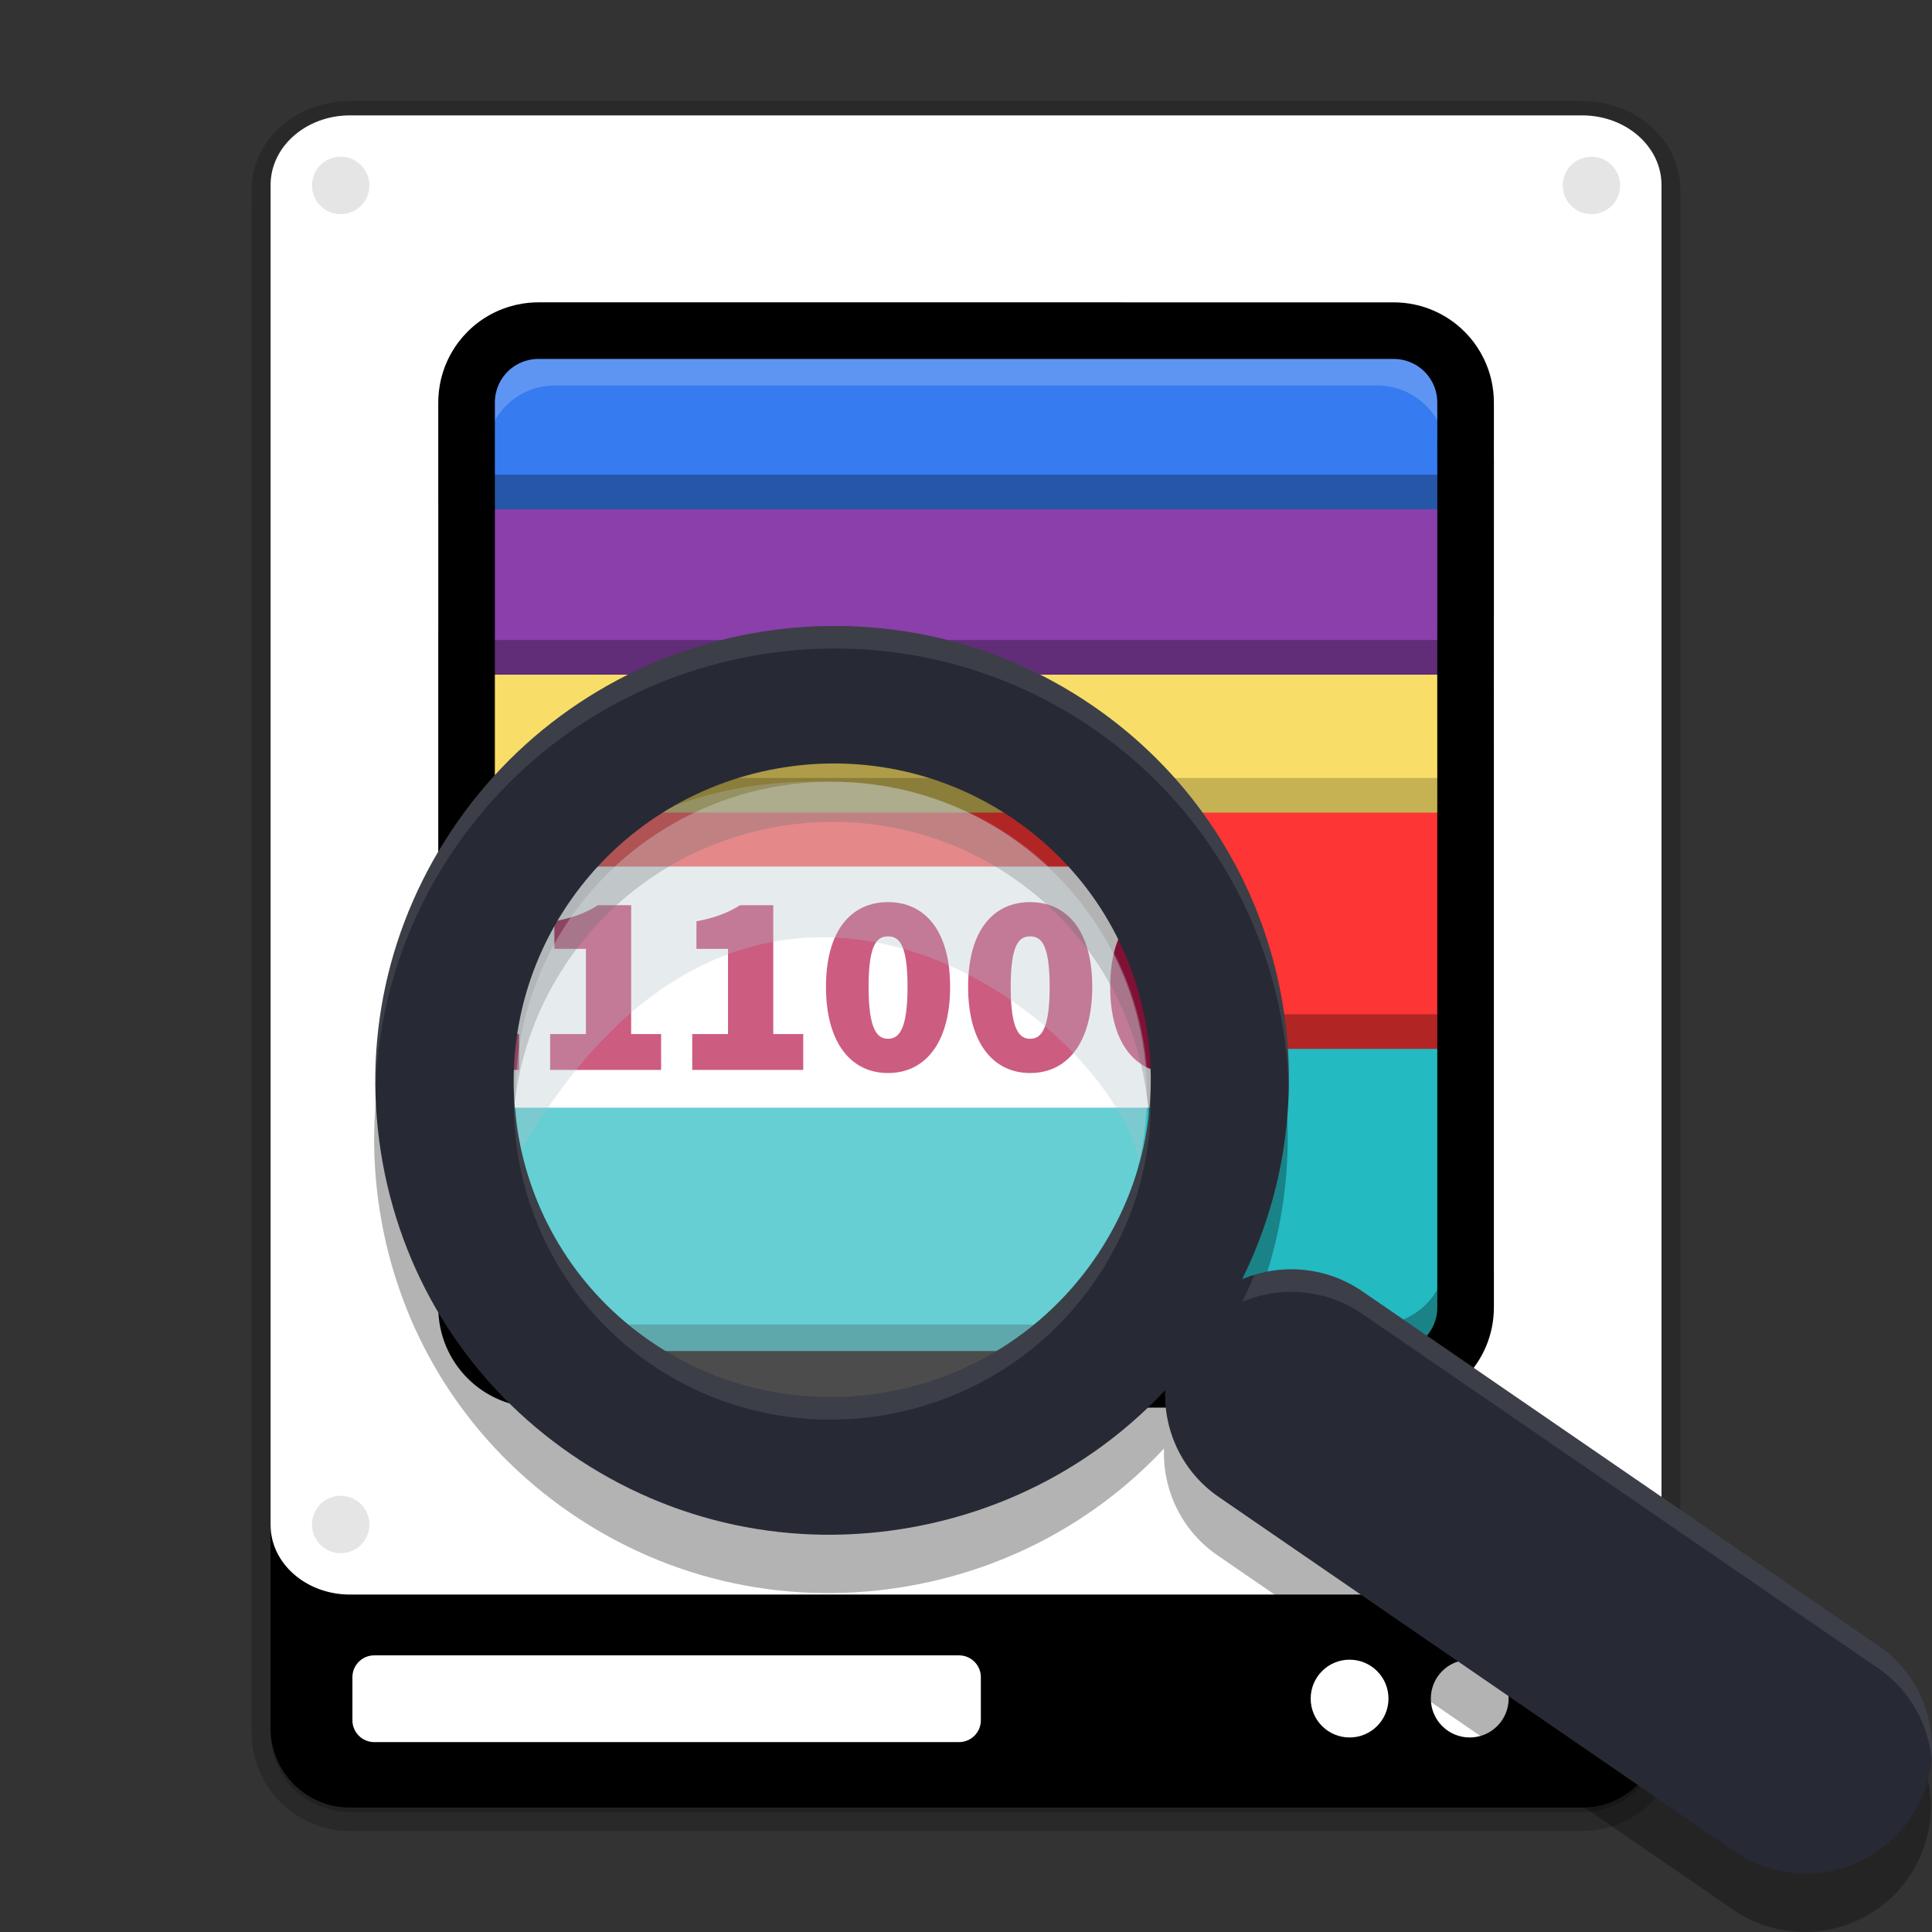
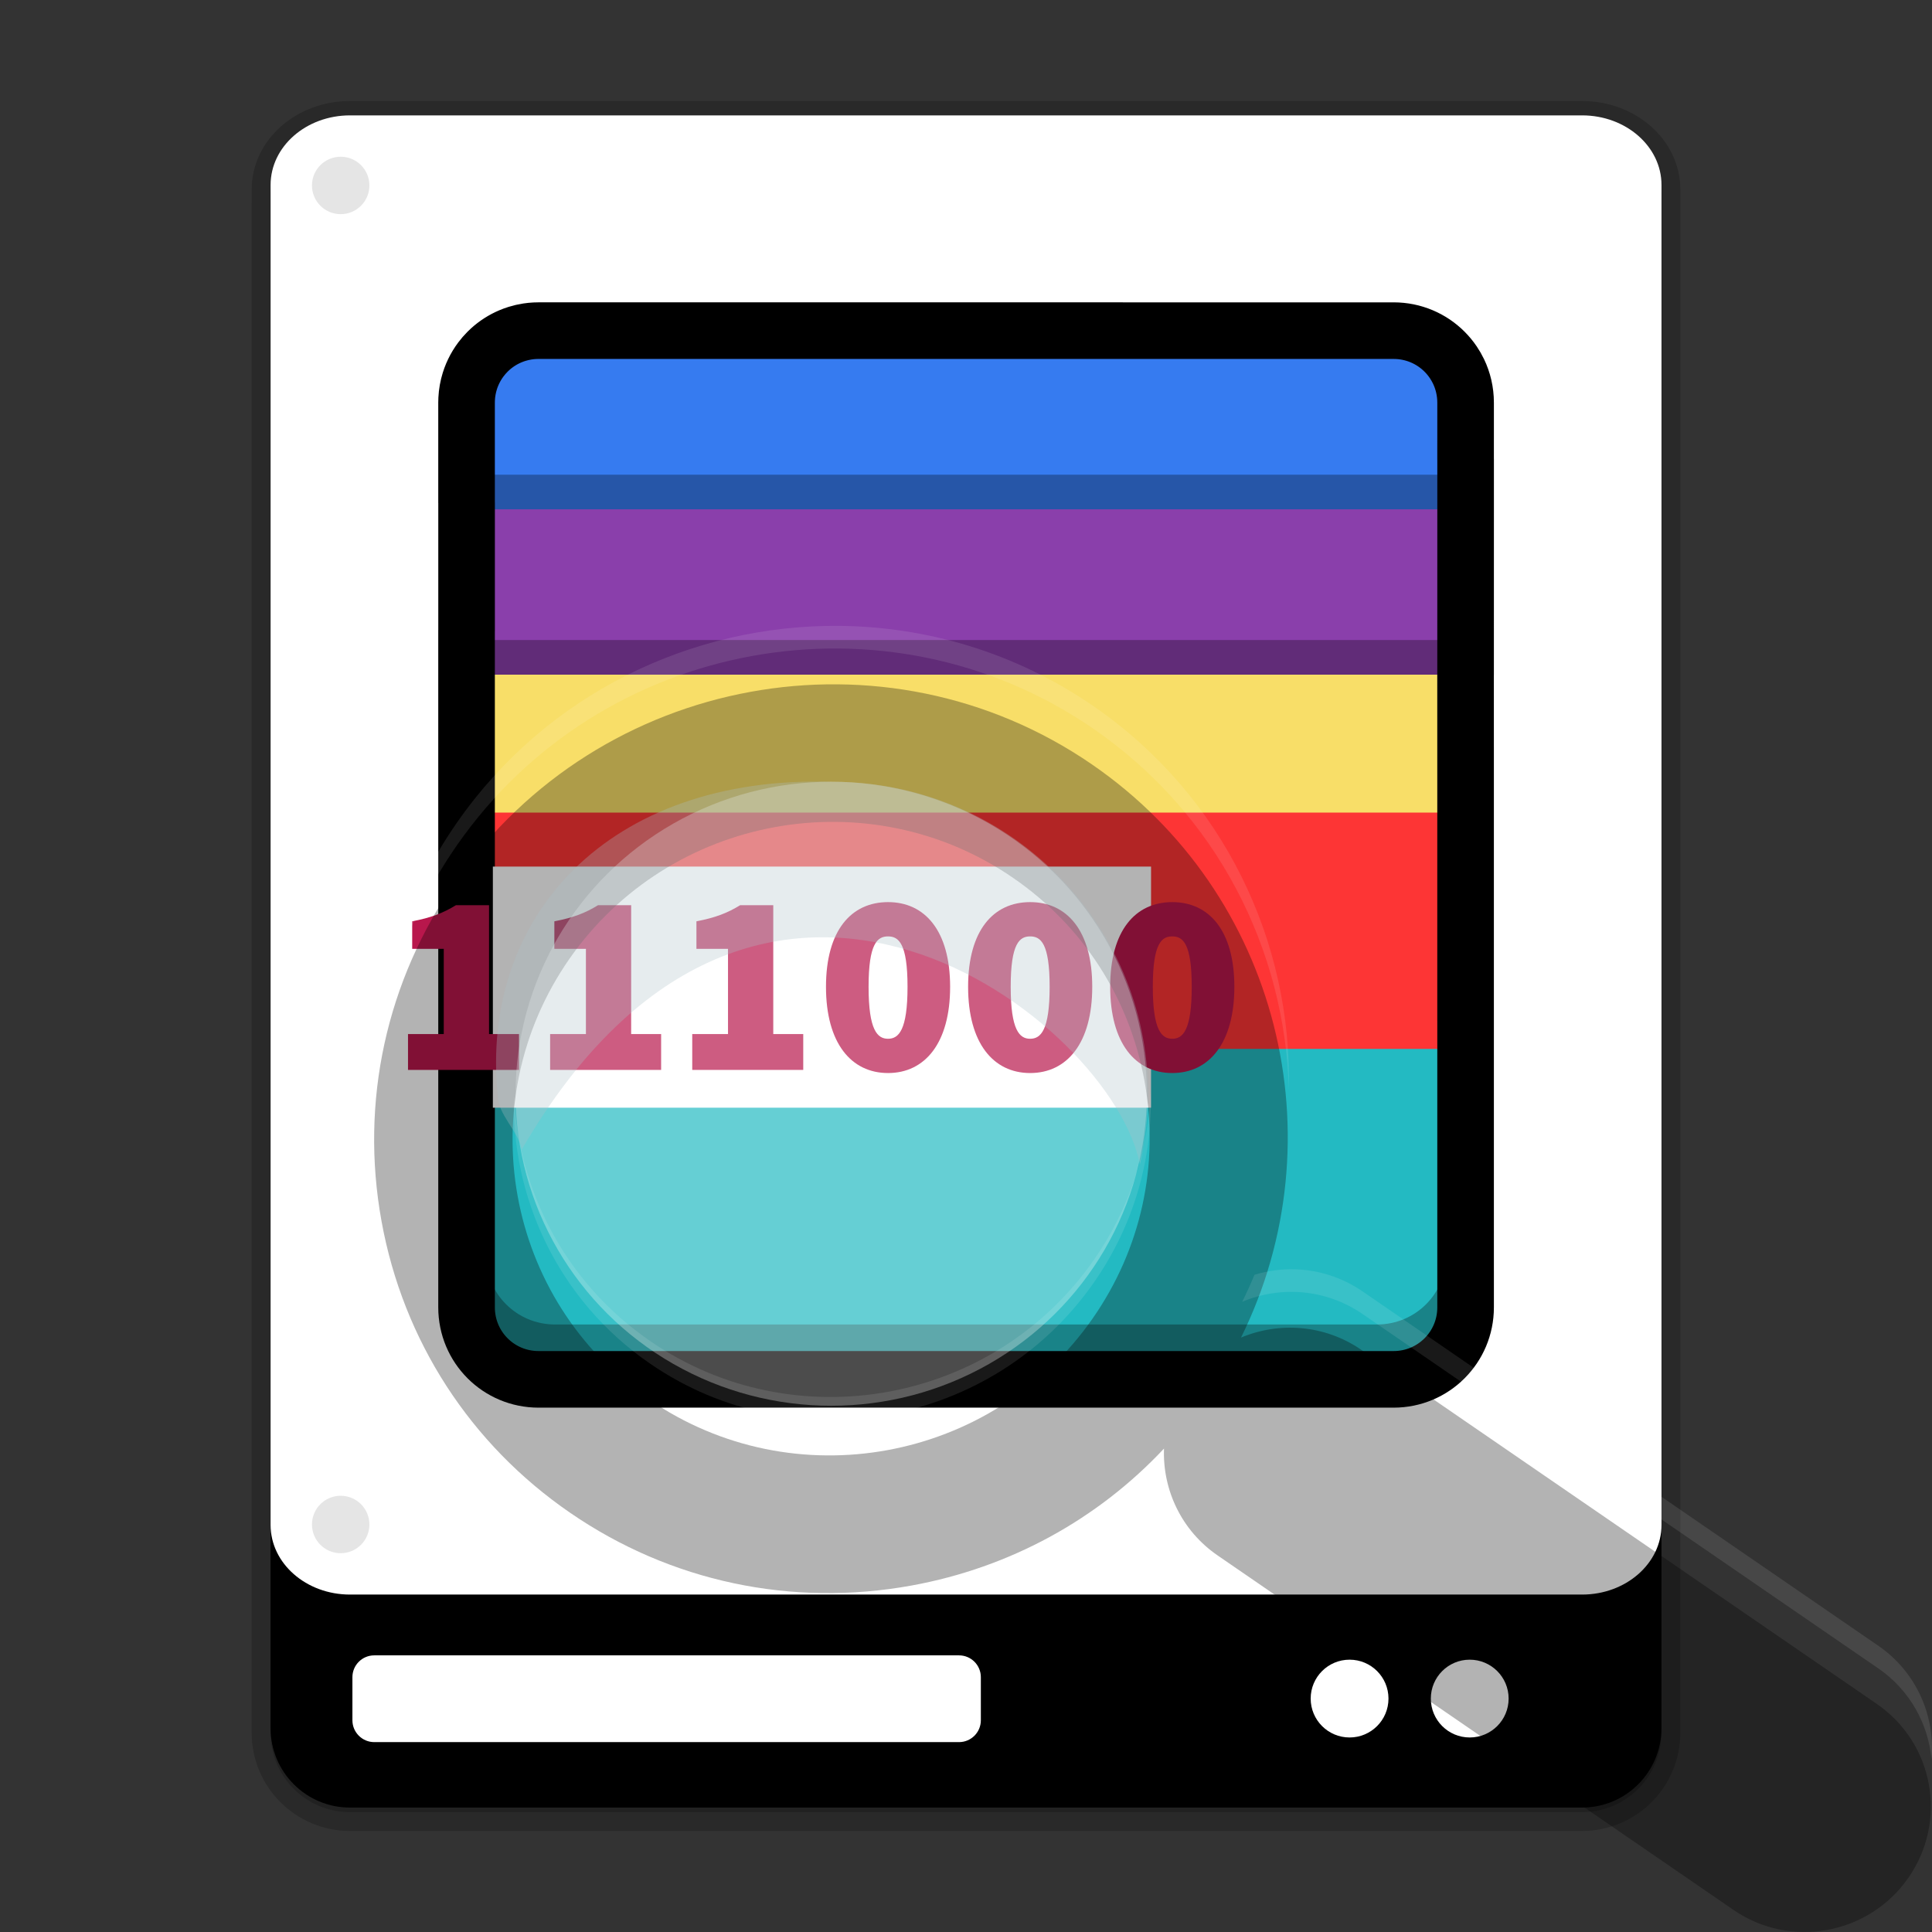
<svg xmlns="http://www.w3.org/2000/svg" xmlns:xlink="http://www.w3.org/1999/xlink" width="512" height="512" version="1.1" viewBox="0 0 384 384">
  <rect x="0" y="0" width="384" height="384" fill="#333333" stroke="none" />
  <defs>
    <filter id="a" x="0%" y="0%" width="100%" height="100%">
      <feColorMatrix in="SourceGraphic" values="0 0 0 0 1 0 0 0 0 1 0 0 0 0 1 0 0 0 1 0" />
    </filter>
    <mask id="n">
      <g filter="url(#a)">
        <rect width="384" height="384" fill-opacity=".102" />
      </g>
    </mask>
    <clipPath id="u">
      <rect width="384" height="384" />
    </clipPath>
    <g id="y" clip-path="url(#u)">
      <path transform="scale(.75)" d="m98.391 49.75c0 4.479-3.63 8.109-8.109 8.109s-8.109-3.63-8.109-8.109 3.63-8.109 8.109-8.109 8.109 3.63 8.109 8.109zm0 0" stroke="#fff" stroke-linecap="round" stroke-linejoin="round" stroke-width=".997" />
    </g>
    <mask id="o">
      <g filter="url(#a)">
        <rect width="384" height="384" fill-opacity=".102" />
      </g>
    </mask>
    <clipPath id="t">
      <rect width="384" height="384" />
    </clipPath>
    <g id="v" clip-path="url(#t)">
-       <path transform="scale(.75)" d="m429.85 49.75c0 4.479-3.63 8.109-8.109 8.109-4.474 0-8.104-3.63-8.104-8.109s3.63-8.109 8.104-8.109c4.479 0 8.109 3.63 8.109 8.109zm0 0" stroke="#fff" stroke-linecap="round" stroke-linejoin="round" stroke-width=".997" />
-     </g>
+       </g>
    <mask id="p">
      <g filter="url(#a)">
        <rect width="384" height="384" fill-opacity=".102" />
      </g>
    </mask>
    <clipPath id="s">
      <rect width="384" height="384" />
    </clipPath>
    <g id="w" clip-path="url(#s)">
      <path transform="scale(.75)" d="m98.391 404.61c0 4.479-3.63 8.109-8.109 8.109s-8.109-3.63-8.109-8.109 3.63-8.109 8.109-8.109 8.109 3.63 8.109 8.109zm0 0" stroke="#fff" stroke-linecap="round" stroke-linejoin="round" stroke-width=".997" />
    </g>
    <mask id="q">
      <g filter="url(#a)">
        <rect width="384" height="384" fill-opacity=".102" />
      </g>
    </mask>
    <clipPath id="r">
-       <rect width="384" height="384" />
-     </clipPath>
+       </clipPath>
    <g id="x" clip-path="url(#r)">
      <path transform="scale(.75)" d="m429.85 404.61c0 4.479-3.63 8.109-8.109 8.109-4.474 0-8.104-3.63-8.104-8.109s3.63-8.109 8.104-8.109c4.479 0 8.109 3.63 8.109 8.109zm0 0" stroke="#fff" stroke-linecap="round" stroke-linejoin="round" stroke-width=".997" />
    </g>
    <clipPath>
      <rect width="384" height="384" />
    </clipPath>
    <clipPath>
      <rect width="384" height="384" />
    </clipPath>
    <clipPath>
      <rect width="384" height="384" />
    </clipPath>
    <clipPath>
      <rect width="384" height="384" />
    </clipPath>
  </defs>
  <g transform="translate(.002 -.454)">
    <path d="m69.555 24.285c-8.715 0-15.781 6.191-15.781 13.828v2.616c-0.001 0.077-0.006 0.154-0.006 0.231v303.88c0 8.715 7.066 15.782 15.781 15.782h244.89c8.715 0 15.781-7.067 15.781-15.782v-40.131c2e-3 -0.085 7e-3 -0.169 7e-3 -0.255v-266.34c0-7.637-7.066-13.828-15.781-13.828z" opacity=".2" stroke="#000" stroke-width="7.5" />
    <path d="m69.555 24.285h244.89c8.715 0 15.781 7.066 15.781 15.777v303.88c0 8.715-7.066 15.781-15.781 15.781h-244.89c-8.715 0-15.781-7.066-15.781-15.781v-303.88c0-8.711 7.066-15.777 15.781-15.777z" />
    <g fill="#fff">
      <path d="m74.383 329.47h116.23c2.394 0 4.336 1.941 4.336 4.336v8.566c0 2.394-1.941 4.34-4.336 4.34h-116.23c-2.398 0-4.34-1.945-4.34-4.34v-8.566c0-2.394 1.941-4.336 4.34-4.336z" />
      <path d="m69.562 23.387h244.89c8.715 0 15.781 6.191 15.781 13.828v266.34c0 7.641-7.066 13.832-15.781 13.832h-244.89c-8.715 0-15.781-6.191-15.781-13.832v-266.34c0-7.637 7.066-13.828 15.781-13.828z" />
      <path d="m275.97 338.06c0 4.269-3.461 7.731-7.731 7.731-4.273 0-7.734-3.461-7.734-7.731s3.461-7.731 7.734-7.731c4.269 0 7.731 3.461 7.731 7.731z" />
      <path d="m299.85 338.06c0 4.269-3.465 7.731-7.734 7.731s-7.731-3.461-7.731-7.731 3.461-7.731 7.731-7.731 7.734 3.461 7.734 7.731z" />
    </g>
    <use width="100%" height="100%" mask="url(#n)" xlink:href="#y" />
    <use width="100%" height="100%" mask="url(#o)" xlink:href="#v" />
    <use width="100%" height="100%" mask="url(#p)" xlink:href="#w" />
    <use width="100%" height="100%" mask="url(#q)" xlink:href="#x" />
  </g>
  <path d="m287.46 102.6h-190.9v-19.105c0-7.62 6.135-13.755 13.755-13.755h163.39c7.62 0 13.755 6.135 13.755 13.755z" fill="#367bf0" stroke-width=".816" />
  <path d="m287.46 128.59h-189.38c-0.518 0-1.008-0.097-1.511-0.152v-34.09h190.9z" opacity=".3" stroke-width=".816" />
  <path d="m287.46 135.47h-189.38c-0.518 0-1.008-0.097-1.511-0.152v-34.09h190.9z" fill="#8a3fab" stroke-width=".816" />
  <path d="m287.46 156.01h-190.9v-28.949c0.503 0.055 0.993 0.152 1.511 0.152h189.38z" opacity=".3" stroke-width=".816" />
  <path d="m287.46 162.89h-190.9v-28.949c0.503 0.055 0.993 0.152 1.511 0.152h189.38z" fill="#f8de68" stroke-width=".816" />
-   <path d="m287.46 202.96h-190.9v-48.329h190.9z" opacity=".2" stroke-width=".816" />
+   <path d="m287.46 202.96h-190.9h190.9z" opacity=".2" stroke-width=".816" />
  <path d="m287.46 209.84h-190.9v-48.329h190.9z" fill="#fd3535" stroke-width=".816" />
-   <path d="m110.32 263.25c-7.62 0-13.755-6.135-13.755-13.755v-47.904h190.9v47.904c0 7.62-6.135 13.755-13.755 13.755z" opacity=".3" stroke-width=".816" />
  <path d="m110.32 270.13c-7.62 0-13.755-6.135-13.755-13.755v-47.904h190.9v47.904c0 7.62-6.135 13.755-13.755 13.755z" fill="#23bac2" stroke-width=".816" />
  <path d="m96.563 249.5v6.878c0 7.62 6.135 13.755 13.755 13.755h163.39c7.62 0 13.755-6.135 13.755-13.755v-6.878c0 7.62-6.135 13.755-13.755 13.755h-163.39c-7.62 0-13.755-6.135-13.755-13.755z" opacity=".3" stroke-width=".816" />
-   <path d="m110.32 69.74c-7.62 0-13.755 6.135-13.755 13.755v6.878c0-7.62 6.135-13.755 13.755-13.755h163.39c7.62 0 13.755 6.135 13.755 13.755v-6.878c0-7.62-6.135-13.755-13.755-13.755z" fill="#fff" opacity=".2" stroke-width=".816" />
  <path d="m107.04 65.717c-0.495 0-0.985 0.025-1.467 0.073-0.241 0.024-0.48 0.055-0.717 0.091-0.712 0.108-1.407 0.269-2.08 0.477-0.448 0.139-0.887 0.299-1.315 0.48-1.499 0.632-2.866 1.51-4.051 2.587-0.169 0.154-0.335 0.312-0.496 0.474-0.485 0.485-0.935 1.004-1.346 1.555-0.274 0.367-0.531 0.748-0.769 1.141-0.238 0.393-0.458 0.798-0.659 1.216-0.1 0.209-0.196 0.421-0.286 0.635-0.181 0.428-0.341 0.867-0.48 1.315-0.347 1.121-0.561 2.303-0.623 3.525-0.012 0.245-0.019 0.491-0.019 0.738v19.873h0.006v25.448c-0.002-2.3e-4 -0.004-1e-3 -0.006-1e-3v86.1h0.001v48.402c2.5e-5 0.247 0.005 0.493 0.017 0.737v9.9e-4c0.012 0.244 0.032 0.487 0.056 0.727v1e-3c0.024 0.241 0.055 0.48 0.091 0.717v1e-3c0.036 0.237 0.078 0.472 0.126 0.705v1e-3c0.047 0.233 0.101 0.463 0.159 0.691v1e-3c0.059 0.229 0.122 0.455 0.191 0.679v1e-3c0.069 0.224 0.145 0.446 0.225 0.665v1e-3c0.08 0.219 0.165 0.435 0.255 0.649v1e-3c0.09 0.214 0.186 0.424 0.286 0.633v1e-3c0.1 0.208 0.206 0.414 0.316 0.617v1e-3c0.11 0.202 0.224 0.402 0.343 0.598v1e-3c0.119 0.196 0.244 0.389 0.372 0.579v1e-3c0.128 0.19 0.261 0.376 0.398 0.559v1e-3c0.137 0.183 0.28 0.362 0.425 0.538v1e-3c0.145 0.176 0.295 0.348 0.449 0.517v1e-3c0.154 0.169 0.311 0.335 0.472 0.496 2.586 2.587 6.163 4.183 10.127 4.183h169.95c7.926 0 14.308-6.382 14.308-14.308v-7.154c0 0.017-1e-3 0.033-1e-3 0.05v-49.879h-1e-3v-48.843l-4e-3 -19.932h4e-3l6e-3 -35.617h-1e-3l1e-3 -7.162h-6e-3l1e-3 -4.196c1.1e-4 0.022 1e-3 0.045 1e-3 0.067v-7.155c0-2.229-0.505-4.337-1.407-6.214-0.301-0.626-0.646-1.225-1.03-1.796-0.513-0.761-1.098-1.469-1.745-2.116-0.161-0.161-0.326-0.32-0.495-0.474-2.4e-4 -2.11e-4 -1e-3 2.1e-4 -1e-3 0-0.338-0.307-0.691-0.599-1.058-0.873-2.7e-4 -2.02e-4 -9.7e-4 2.02e-4 -1e-3 0-0.183-0.137-0.369-0.271-0.559-0.399-2.9e-4 -1.96e-4 -9.6e-4 1.95e-4 -1e-3 0-0.19-0.128-0.383-0.251-0.579-0.37-3.1e-4 -1.85e-4 -9.3e-4 1.88e-4 -1e-3 0-0.196-0.119-0.395-0.235-0.598-0.344-3.3e-4 -1.76e-4 -9.2e-4 1.76e-4 -1e-3 0-0.811-0.439-1.669-0.802-2.566-1.08-3.9e-4 -1.16e-4 -8.7e-4 1.19e-4 -1e-3 0-0.224-0.069-0.45-0.134-0.679-0.193-3.8e-4 -1e-4 -8.5e-4 1e-4 -1e-3 0-0.229-0.059-0.46-0.112-0.692-0.159-4e-4 -8.1e-5 -8.4e-4 8e-5 -1e-3 0-0.466-0.095-0.94-0.168-1.422-0.216-4e-4 -4.2e-5 -8.3e-4 4.1e-5 -1e-3 0-0.482-0.049-0.971-0.073-1.467-0.073z" fill="none" stroke="#000" stroke-linejoin="round" stroke-width="11.25" />
  <g transform="translate(-156.64 -428.85)">
    <rect x="254.6" y="601.09" width="130.82" height="47.924" fill="#fff" stroke-width=".975" />
    <path d="m253.84 608.77h-6.59c-2.515 1.545-4.916 2.48-8.682 3.198v5.476h6.274v16.933h-7.108v7.13h22.064v-7.13h-5.958zm28.247 0h-6.59c-2.508 1.545-4.916 2.48-8.675 3.198v5.476h6.274v16.933h-7.115v7.13h22.064v-7.13h-5.958zm28.247 0h-6.59c-2.515 1.545-4.916 2.48-8.682 3.198v5.476h6.274v16.933h-7.108v7.13h22.064v-7.13h-5.958zm22.811-0.618c-7.316 0-12.333 5.627-12.333 16.832 0 11.204 5.017 17.141 12.333 17.141 7.324 0 12.34-5.944 12.34-17.141-8e-3 -11.155-5.024-16.832-12.34-16.832zm0 27.16c-2.091 0-3.867-1.646-3.867-10.328 0-8.682 1.775-10.018 3.867-10.018 2.091 0 3.874 1.344 3.874 10.018 0 8.675-1.782 10.328-3.874 10.328zm28.247-27.16c-7.316 0-12.333 5.627-12.333 16.832 0 11.204 5.017 17.141 12.333 17.141 7.324 0 12.34-5.944 12.34-17.141 0-11.155-5.024-16.832-12.34-16.832zm0 27.16c-2.091 0-3.867-1.646-3.867-10.328 0-8.682 1.782-10.018 3.867-10.018 2.091 0 3.874 1.344 3.874 10.018 0 8.675-1.782 10.328-3.874 10.328zm28.247-27.16c-7.324 0-12.34 5.627-12.34 16.832 0 11.204 5.017 17.141 12.34 17.141 7.324 0 12.34-5.944 12.34-17.141 0-11.155-5.017-16.832-12.34-16.832zm0 27.16c-2.091 0-3.867-1.646-3.867-10.328 0-8.682 1.775-10.018 3.867-10.018s3.867 1.344 3.867 10.018c0 8.675-1.775 10.328-3.867 10.328z" clip-rule="evenodd" fill="#b8174c" fill-rule="evenodd" stroke-width=".975" />
    <path d="m529.7 767.54-102.51-70.418c-7.295-5.002-16.292-5.606-23.89-2.415 19.512-39.463 7.669-88.284-29.648-113.94-41.115-28.247-97.815-17.86-126.4 23.142-13.835 19.865-19.089 43.886-14.784 67.646 4.305 23.746 17.629 44.336 37.531 57.999 19.887 13.663 44.007 18.794 67.902 14.417 19.455-3.558 36.839-13.074 50.093-27.203-0.295 8.172 3.443 16.3 10.701 21.267l102.48 70.418c11.312 7.798 26.901 4.93 34.756-6.36 7.877-11.298 5.081-26.75-6.231-34.548zm-155.88-76.642c-19.944 28.605-59.486 35.833-88.149 16.128-28.661-19.678-35.778-58.983-15.855-87.602 19.944-28.598 59.502-35.828 88.155-16.113 13.871 9.523 23.156 23.883 26.154 40.442 3.004 16.559-0.661 33.305-10.306 47.147z" opacity=".3" stroke-width=".975" />
    <ellipse cx="321.85" cy="646.24" rx="62.736" ry="62.017" fill="#fff" opacity=".3" stroke-width=".975" />
    <path d="m322.08 584.23c-44.632-1.373-70.103 26.966-66.51 62.327 0 3.78 4.118 7.173 4.772 10.766 47.161-81.183 117.56-25.184 122.86 3.004 1.056-4.521 1.624-9.235 1.624-14.079-9e-3 -34.247-28.094-62.017-62.742-62.017z" fill="#acc0c7" opacity=".3" stroke-width=".975" />
-     <path d="m529.92 755.94-102.5-70.426c-7.302-5.002-16.3-5.606-23.89-2.415 19.512-39.463 7.669-88.284-29.648-113.94-41.124-28.247-97.825-17.853-126.4 23.15-13.842 19.865-19.089 43.886-14.784 67.646 4.305 23.739 17.637 44.33 37.531 57.999 19.887 13.669 44.007 18.801 67.902 14.41 19.463-3.558 36.848-13.066 50.102-27.203-0.302 8.172 3.443 16.292 10.694 21.259l102.48 70.426c11.319 7.791 26.901 4.93 34.756-6.36 7.877-11.291 5.074-26.75-6.238-34.54zm-155.88-76.642c-19.944 28.598-59.486 35.828-88.149 16.121-28.661-19.685-35.778-58.983-15.855-87.602 19.944-28.589 59.502-35.828 88.155-16.113 13.871 9.53 23.156 23.883 26.154 40.442 3.004 16.566-0.654 33.312-10.306 47.155z" fill="#272a34" stroke-width=".975" />
    <path d="m323.36 553.25c-29.163-0.247-58.007 13.422-75.863 39.048-11.128 15.97-16.694 34.626-16.216 53.672 0.436-17.474 5.966-34.463 16.216-49.172 28.571-41.003 85.275-51.395 126.4-23.149 24.676 16.968 38.208 44.064 38.906 71.885 0.727-29.372-12.901-58.502-38.906-76.388-15.422-10.592-33.035-15.751-50.533-15.899zm61.967 92.46c-0.429 11.938-4.275 23.526-11.287 33.581v-3e-3c-19.944 28.598-59.486 35.83-88.148 16.122-16.954-11.644-26.365-30.152-27.104-49.251-0.677 20.656 8.822 41.194 27.104 53.751 28.663 19.707 68.204 12.476 88.148-16.122v3e-3c7.89-11.315 11.772-24.571 11.287-38.081zm28.723 35.423c-2.735-0.081-5.463 0.295-8.073 1.088-0.75 1.807-1.561 3.598-2.438 5.37 7.589-3.191 16.588-2.588 23.891 2.414l102.5 70.427h0.01c6.298 4.337 9.954 11.051 10.603 18.1 0.779-8.601-2.972-17.345-10.603-22.6h-0.01l-102.5-70.427c-4.107-2.814-8.752-4.235-13.38-4.373z" fill="#fff" opacity=".1" stroke-width="7.187" />
  </g>
</svg>